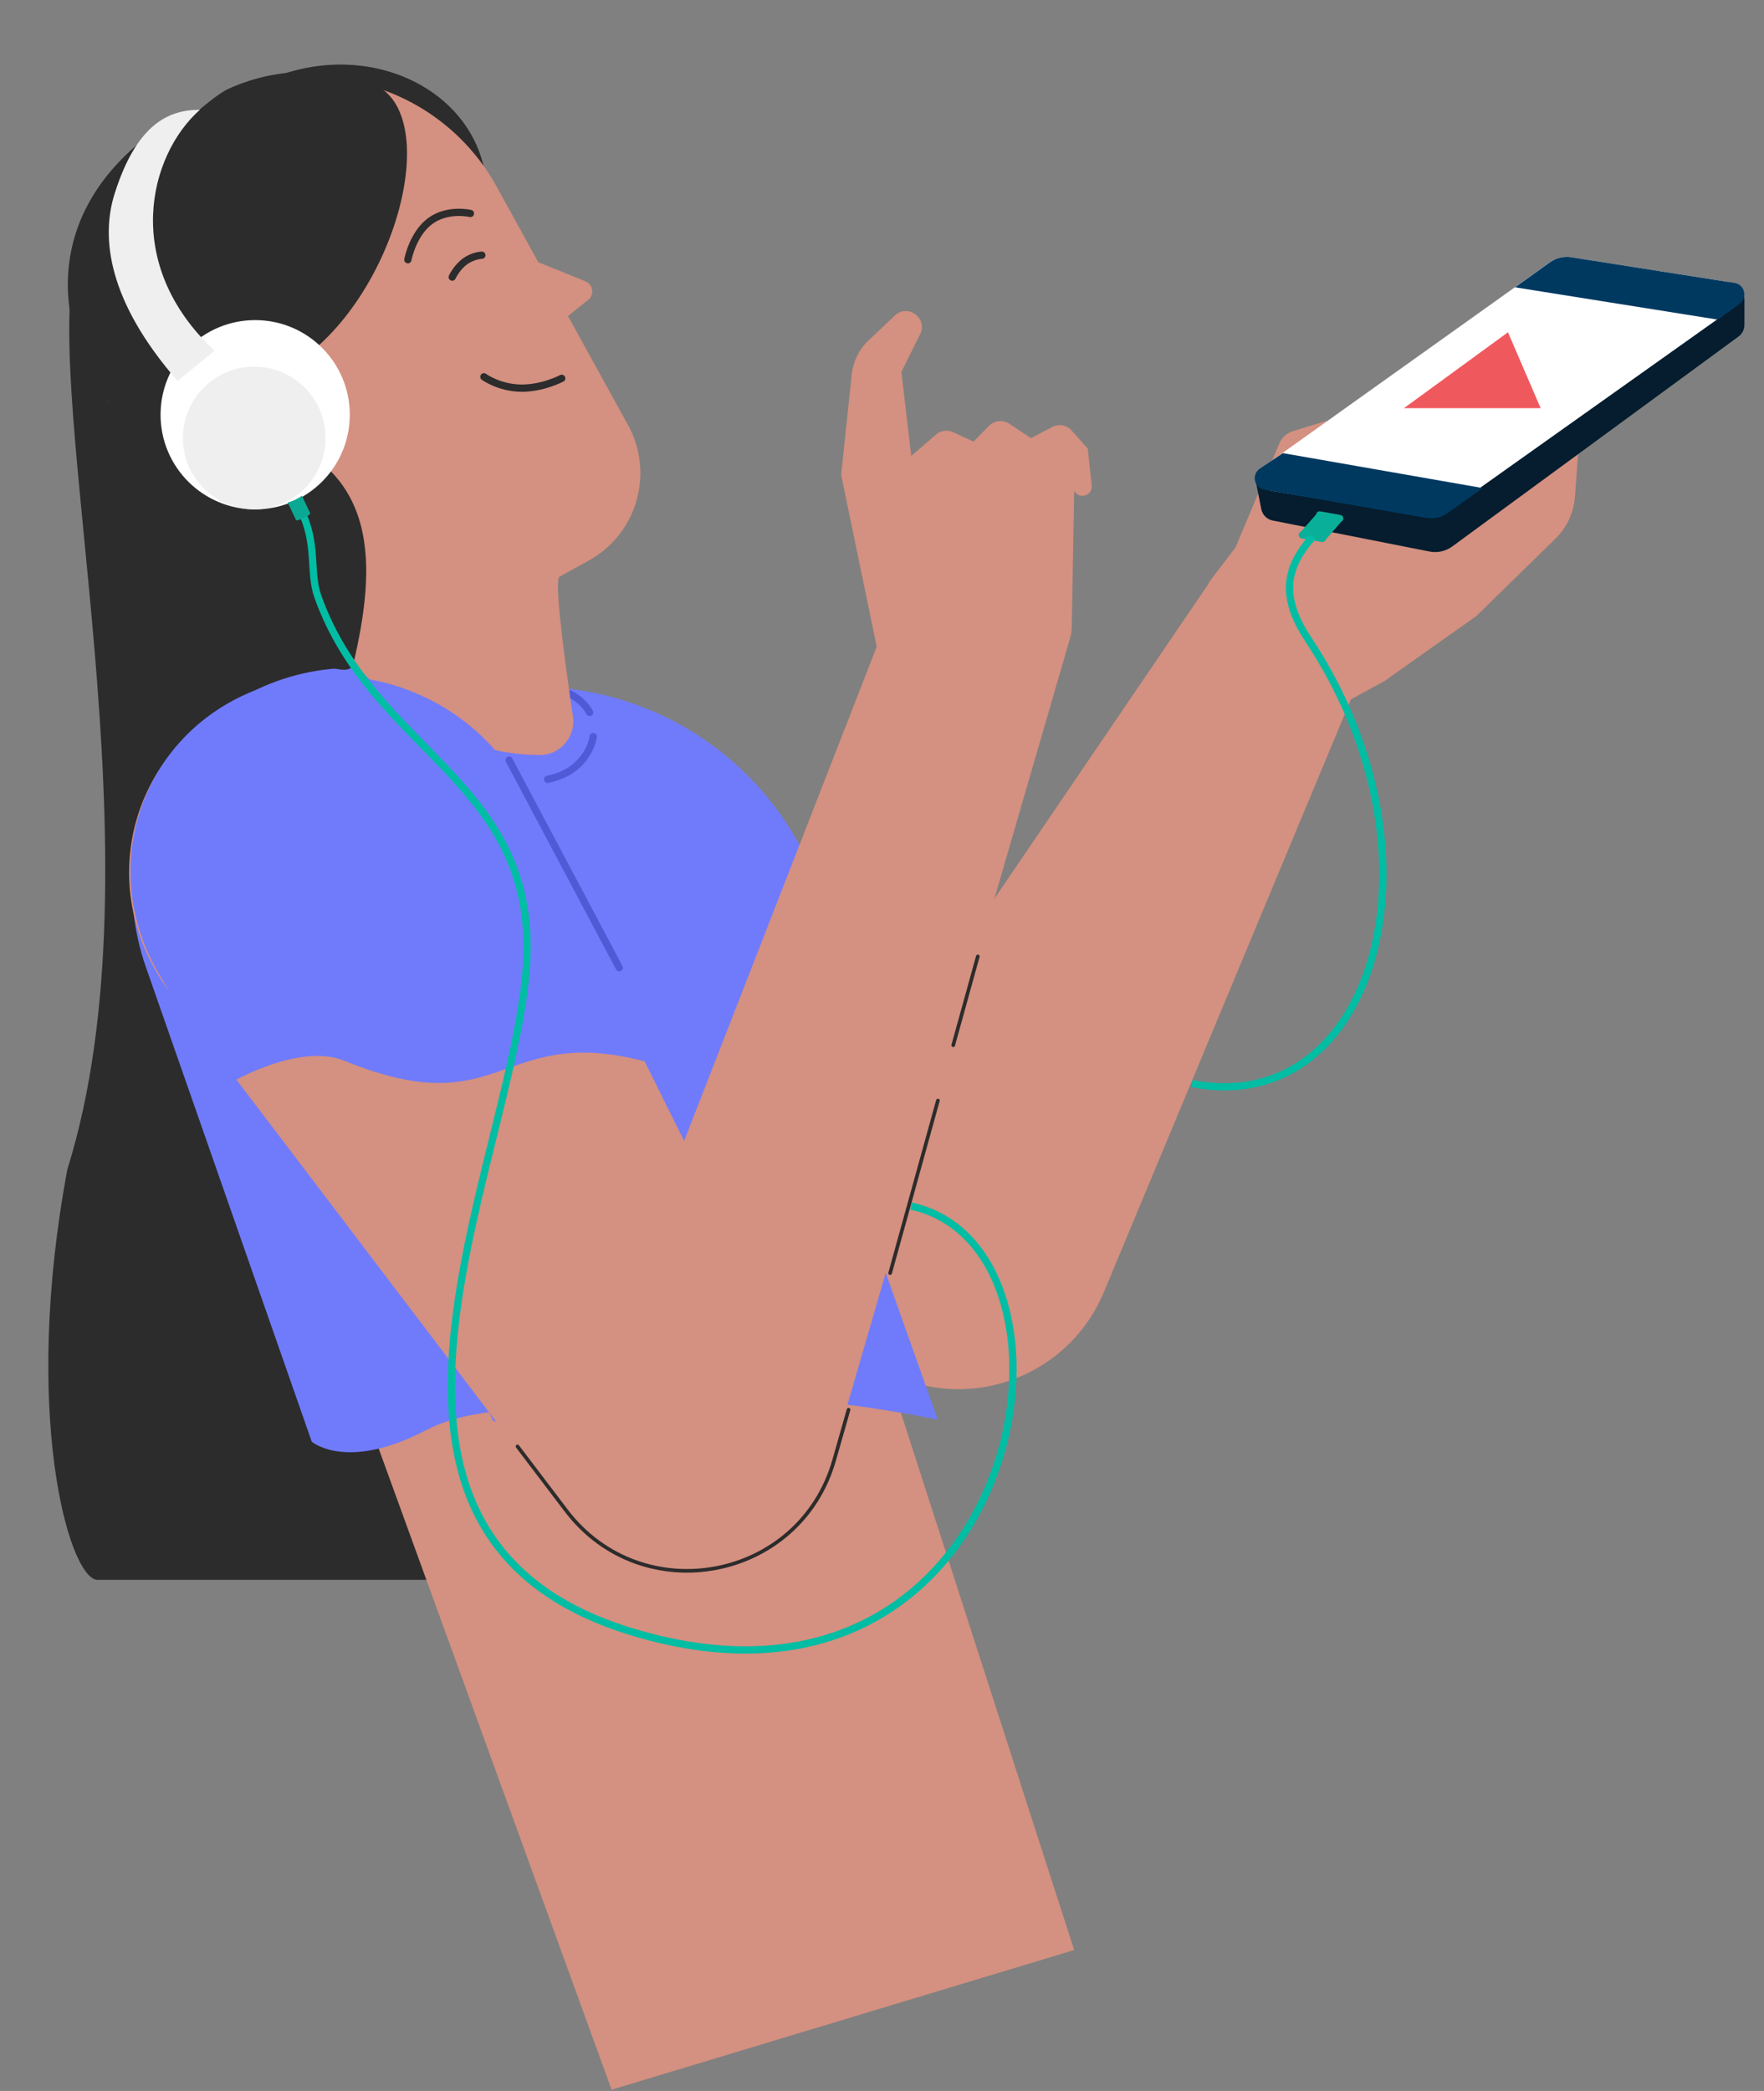
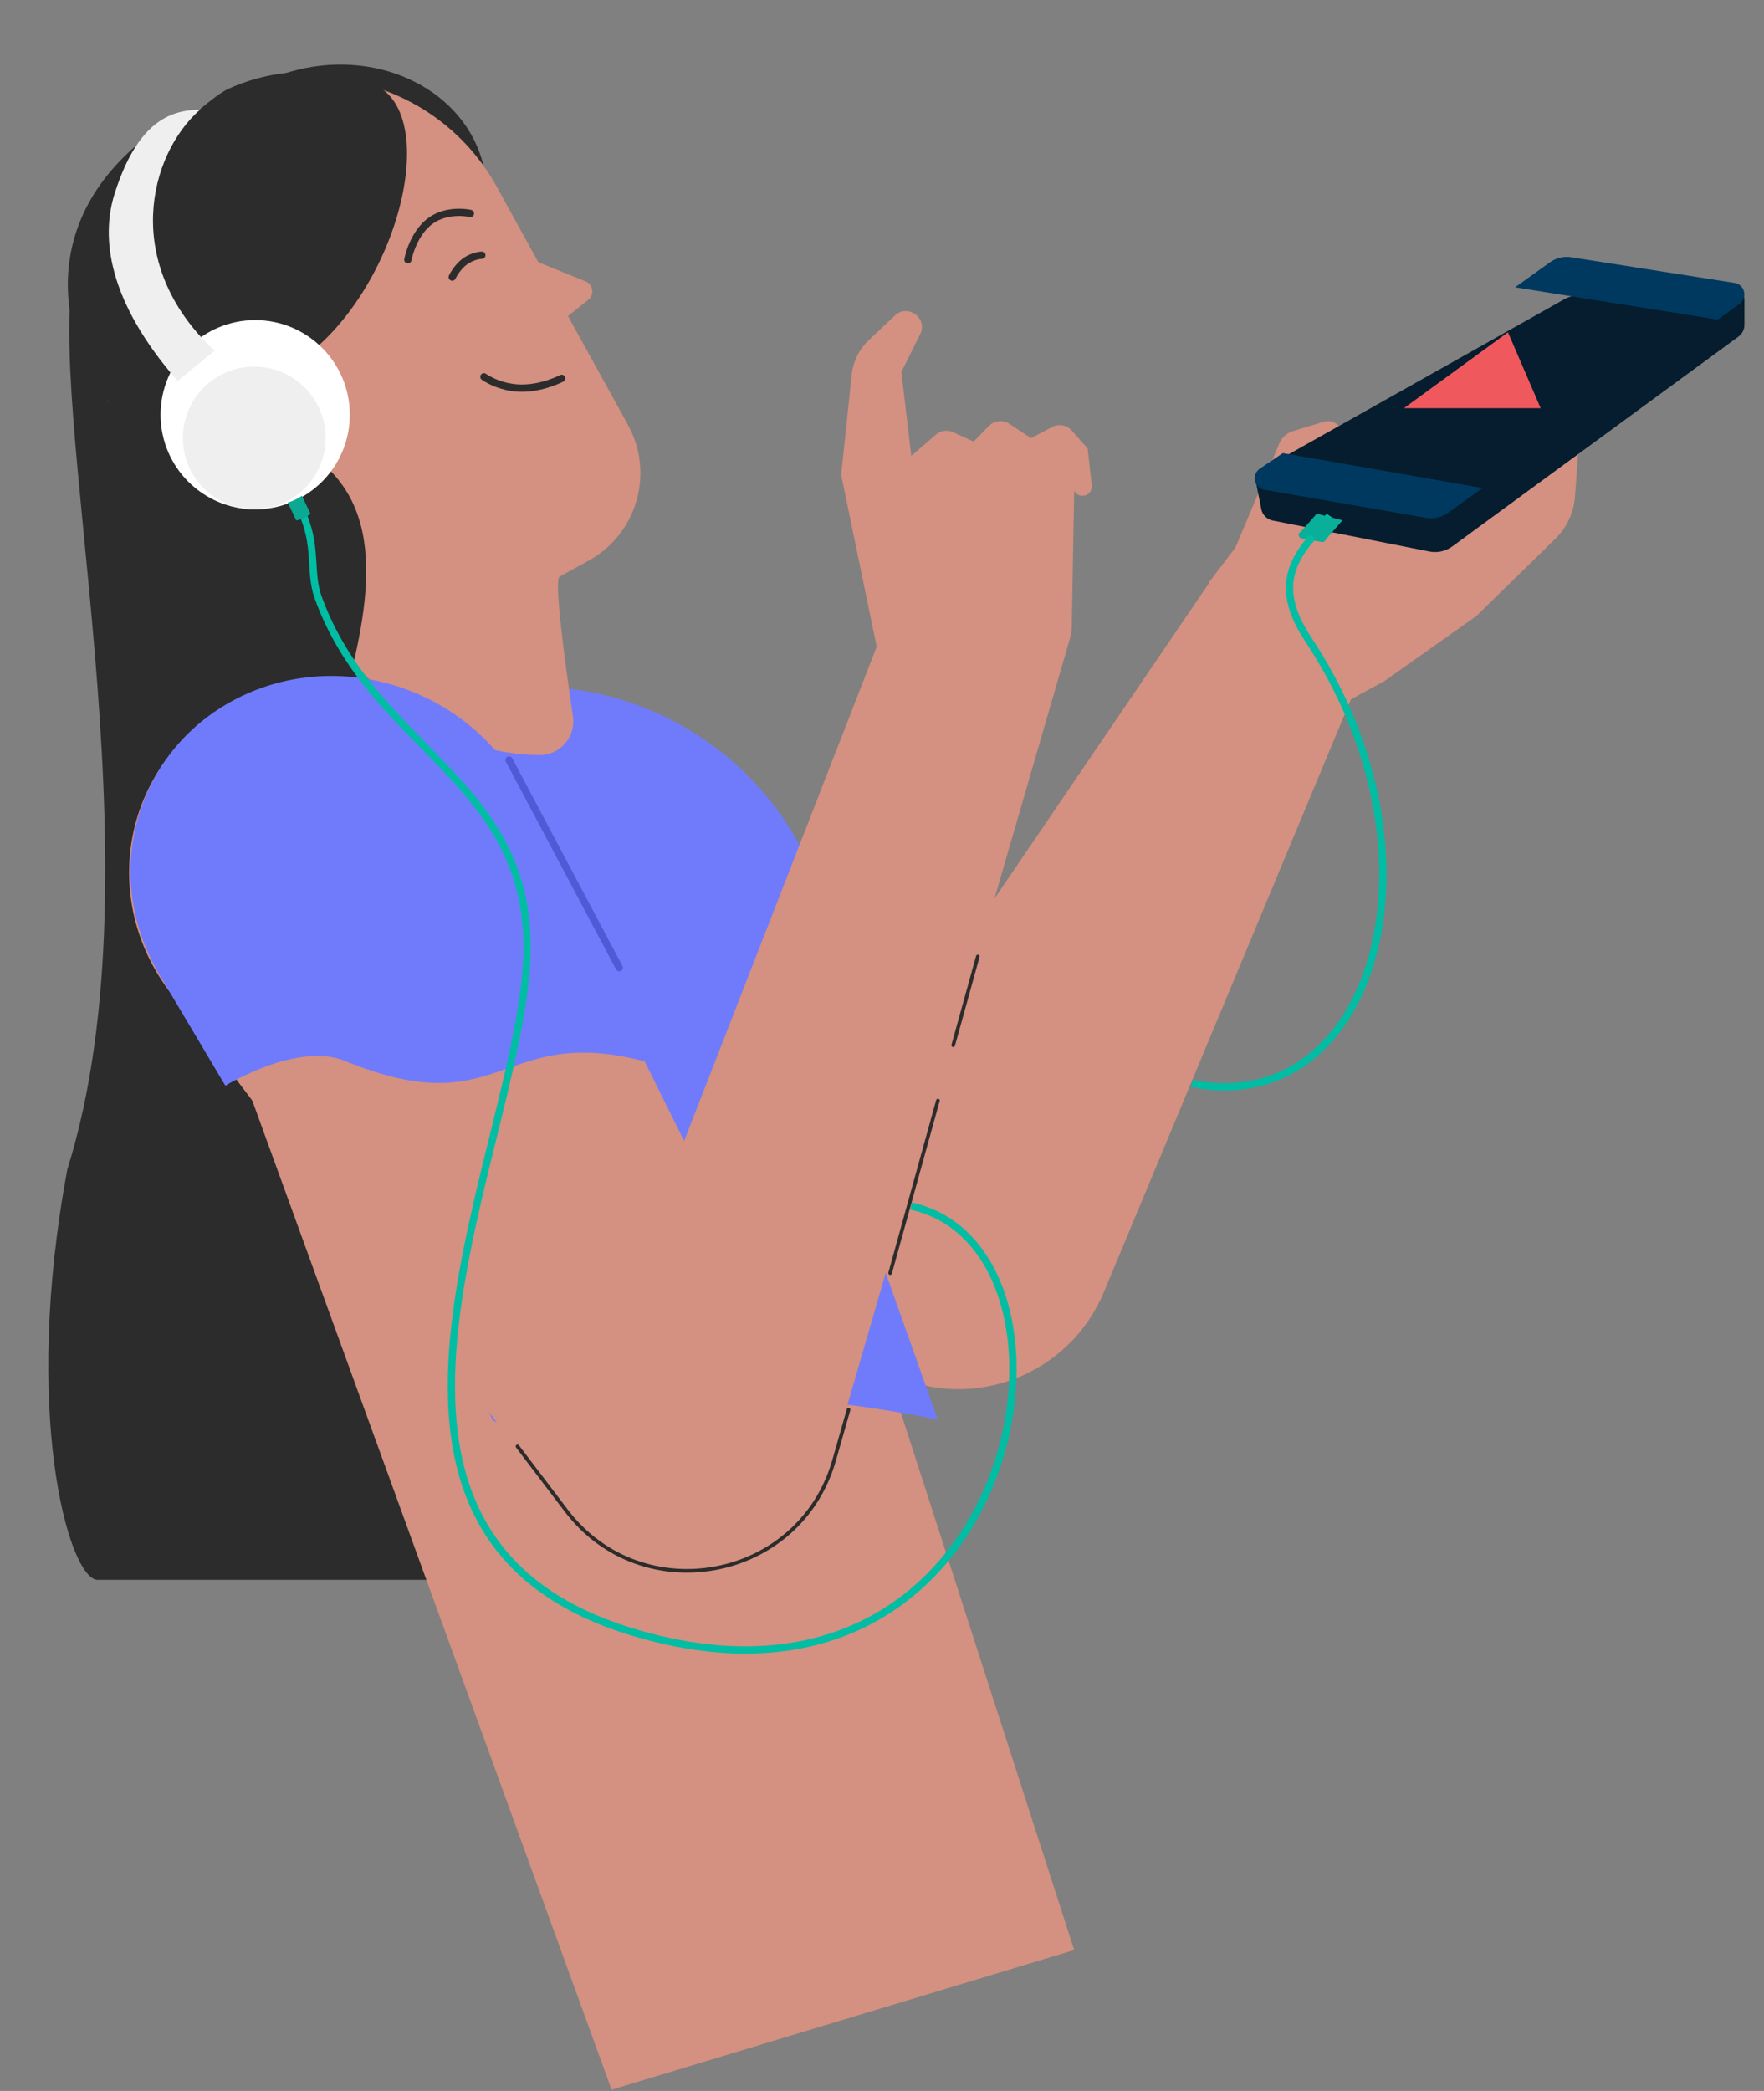
<svg xmlns="http://www.w3.org/2000/svg" width="243" height="288" viewBox="0 0 243 288" fill="none">
  <rect x="0" y="0" width="243" height="288" fill="#808080" stroke="none" />
  <path d="M9.283 161.047C22.628 118.43 5.557 55.21 10.448 35.472L42.108 80.063L48.976 90.335L65.903 217.599H13.319C9.373 217.061 3.041 194.41 9.283 161.047Z" fill="#2C2C2C" />
  <path d="M166.484 80.276L170.187 75.411L176.227 61.085C176.573 60.265 177.264 59.641 178.116 59.381L182.344 58.09C184.352 57.478 185.827 59.977 184.321 61.439L182.47 63.235L183.052 68.994L188.668 68.322L196.104 62.484L202.435 60.428L215.539 54.611C217.586 53.702 219.351 56.33 217.736 57.881L217.642 57.971C217.681 58.157 217.695 58.358 217.68 58.571L216.958 68.415C216.797 70.603 215.843 72.658 214.274 74.192L203.371 84.854L190.726 93.8L183.676 97.643L166.484 80.276Z" fill="#D49080" />
  <path d="M32.094 144.265C22.985 119.192 42.253 94.187 68.568 96.93V96.93C83.57 98.494 96.501 109.026 101.163 123.48L147.976 268.587L84.249 287.827L32.094 144.265Z" fill="#D49080" />
-   <path d="M20.095 133.197L42.944 198.566C42.944 198.566 47.694 202.735 58.713 196.978C72.627 189.708 104.266 198.566 104.266 198.566L81.076 116.548C76.956 101.977 63.361 91.762 48.375 91.977C27.109 92.283 12.989 112.864 20.095 133.197Z" fill="#707BFB" />
  <path d="M196.916 75.964L175.323 71.697C174.528 71.54 173.906 70.919 173.749 70.124L173.063 66.658C172.895 65.81 173.291 64.95 174.044 64.527L215.502 41.209C216.02 40.918 216.596 40.746 217.188 40.705L238.166 39.261C239.322 39.181 240.303 40.097 240.303 41.256V44.743C240.303 45.38 240 45.979 239.486 46.356L200.056 75.265C199.153 75.927 198.014 76.181 196.916 75.964Z" fill="#051D2E" />
-   <path d="M196.377 71.105L175.228 67.621C173.467 67.331 172.939 65.055 174.392 64.019L213.508 36.126C214.36 35.518 215.417 35.269 216.452 35.431L237.925 38.809C239.697 39.088 240.235 41.377 238.773 42.416L199.344 70.419C198.484 71.03 197.418 71.276 196.377 71.105Z" fill="white" />
  <path d="M239.633 41.846L236.624 44.023L208.707 39.572L213.507 36.133C214.36 35.52 215.421 35.269 216.458 35.432L228.808 37.375L238.944 38.969C240.355 39.191 240.79 41.01 239.633 41.846Z" fill="#003960" />
  <path d="M173.55 64.55L176.717 62.411L204.234 67.22L199.466 70.638C198.594 71.263 197.507 71.512 196.45 71.328L174.172 67.452C172.753 67.205 172.357 65.356 173.55 64.55Z" fill="#003960" />
  <path d="M207.73 45.766L193.398 56.219H212.234L207.73 45.766Z" fill="#EF595E" />
  <path d="M166.616 80.209L187.126 93.854L152.057 177.99C147.342 189.301 134.202 194.467 123.046 189.393C110.799 183.823 106.521 168.564 114.088 157.439L166.616 80.209Z" fill="#D49080" />
  <path d="M50.603 156.616L67.866 195.617C67.866 195.617 72.566 198.791 83.654 194.385C93.607 190.43 112.418 192.681 122.464 194.312C126.549 194.976 129.185 195.537 129.185 195.537L108.074 136.071C103.425 122.976 90.822 114.106 77.103 114.275C55.397 114.541 41.68 136.458 50.603 156.616Z" fill="#707BFB" />
  <path d="M60.67 119C55.748 107.494 64.19 94.702 76.705 94.702C94.396 96.089 109.28 108.5 113.824 125.653L119.516 147.139L76.705 156.494L60.67 119Z" fill="#707BFB" />
  <ellipse cx="45.464" cy="27.948" rx="21.755" ry="18.873" transform="rotate(-13.863 45.464 27.948)" fill="#2C2C2C" />
-   <path d="M55.412 104.261L50 97.088L78.508 95.578C79.832 96.28 80.71 97.164 81.225 98.129M81.725 101.453C81.397 103.338 80.147 105.118 78.508 106.149C77.606 106.717 76.567 107.105 75.431 107.348" stroke="#505AD7" stroke-linecap="round" stroke-linejoin="round" />
  <path d="M68.425 25.717C60.681 11.667 43.012 6.555 28.962 14.299L26.284 15.775C12.234 23.52 7.122 41.188 14.866 55.239L19.775 62.381C30.28 67.594 37.565 75.68 42.49 83.342C49.67 94.512 61.077 103.995 74.356 103.995C77.18 103.995 79.339 101.476 78.926 98.682C77.88 91.593 76.281 79.87 77.082 79.429L81.099 77.215C87.754 73.546 90.175 65.177 86.507 58.522L68.425 25.717Z" fill="#D49080" />
  <path d="M71.772 35.146L77.227 44.335L81.026 41.304C81.919 40.592 81.715 39.182 80.657 38.752L71.772 35.146Z" fill="#D49080" />
  <path d="M66.376 35.151C66.376 35.151 65.171 35.178 64.027 36.027C62.886 36.873 62.296 38.167 62.296 38.167" stroke="#2C2C2C" stroke-linecap="round" stroke-linejoin="round" />
  <path d="M64.802 29.401C64.802 29.401 61.666 28.659 59.25 30.455C56.842 32.244 56.183 35.773 56.183 35.773" stroke="#2C2C2C" stroke-linecap="round" stroke-linejoin="round" />
  <path d="M66.662 51.899C66.662 51.899 68.713 53.407 71.723 53.462C74.722 53.517 77.378 52.111 77.378 52.111" stroke="#2C2C2C" stroke-linecap="round" stroke-linejoin="round" />
  <path d="M34.479 59.169C52.981 63.686 51.701 78.466 48.66 91.518C47.894 94.809 31.925 86.238 31.453 79.444C30.981 72.651 22.609 69.289 14.865 55.239C6.772 44.32 5.512 26.655 25.419 15.43C25.647 15.301 27.434 15.15 27.434 15.15C27.434 15.15 30.083 12.848 31.453 12.24C38.956 8.859 45.877 9.7 50.91 11.376C61.501 14.902 54.702 41.28 40.316 50.319C35.209 51.393 34.479 59.169 34.479 59.169Z" fill="#2C2C2C" />
  <ellipse rx="9.292" ry="9.414" transform="matrix(-0.517 0.856 0.856 0.517 37.702 59.012)" fill="#D49080" />
  <path d="M117.319 51.634L115.875 65.422L120.77 89.076L94.241 157.148L69.601 107.485C62.22 95.74 47.248 90.764 34.483 95.813C18.149 102.275 12.649 121.943 23.158 136.313L63.013 188.785L77.62 208.016C88.058 221.759 109.697 217.744 114.51 201.171L147.439 87.786C147.562 87.362 147.629 86.923 147.637 86.481L147.977 67.602C148.636 68.857 150.544 68.276 150.391 66.866L149.84 61.79L147.625 59.291C146.953 58.533 145.85 58.333 144.954 58.805L142.028 60.348L139.032 58.361C138.155 57.779 136.988 57.901 136.25 58.651L134.114 60.821L131.286 59.522C130.502 59.162 129.581 59.293 128.929 59.857L125.534 62.795L124.169 51.237L126.756 46.034C127.849 43.836 125.064 41.771 123.279 43.455L119.693 46.837C118.353 48.1 117.51 49.803 117.319 51.634Z" fill="#D49080" />
  <path d="M116.891 194.167L114.911 201.11C110.165 217.75 88.459 221.832 77.993 208.052L71.289 199.226M122.621 175.345L129.201 151.585M134.697 131.738L131.31 143.968" stroke="#2C2C2C" stroke-width="0.5" stroke-linecap="round" stroke-linejoin="round" />
  <path d="M21.945 134.226C13.483 119.983 19.045 102.174 34.026 95.546C48.37 89.198 65.698 95.652 72.547 109.892L90.187 146.568C68.713 140.304 69.841 155.261 47.477 146.113C40.97 143.451 31.041 149.537 31.041 149.537L21.945 134.226Z" fill="#707BFB" />
  <path d="M70.125 104.686L85.305 133.285" stroke="#505AD7" stroke-linecap="round" stroke-linejoin="round" />
  <path d="M41.395 70.158C43.807 74.996 42.551 78.725 43.807 82.223C51.255 102.981 72.609 107.311 72.609 130.416C72.609 157.239 41.281 211.008 87.206 224.809C140.995 240.974 152.502 172.026 125.502 166.115M183.145 71.029C180.645 74.829 174.042 78.775 180.177 88C200.049 117.888 189.321 154.165 164.177 149.243" stroke="#00BDA4" />
  <circle cx="35.152" cy="57.124" r="13.034" fill="white" />
  <circle cx="35.024" cy="60.329" r="9.829" fill="#EFEFEF" />
  <path d="M15.807 26.619C13.868 32.696 14.832 41.416 24.466 52.477L29.552 48.307C16.738 36.363 20.468 21.372 27.538 15.122C23.132 15.122 18.827 17.158 15.807 26.619Z" fill="#EFEFEF" />
  <path d="M184.928 71.663L182.604 74.35L178.945 73.524L181.393 70.754L184.928 71.663Z" fill="#0AAF99" />
-   <rect x="181.398" y="70.349" width="3.791" height="0.963" rx="0.482" transform="rotate(10.053 181.398 70.349)" fill="#0AAF99" />
  <rect x="178.988" y="73.126" width="3.791" height="0.963" rx="0.482" transform="rotate(10.053 178.988 73.126)" fill="#0AAF99" />
  <ellipse cx="180.448" cy="74.287" rx="0.616" ry="0.549" fill="#00BDA4" />
  <path d="M39.633 69.211C40.286 69.04 40.905 68.755 41.46 68.37L41.587 68.282L42.761 70.749C42.227 71.233 41.565 71.552 40.854 71.671L40.806 71.678L39.633 69.211Z" fill="#0BA994" />
</svg>